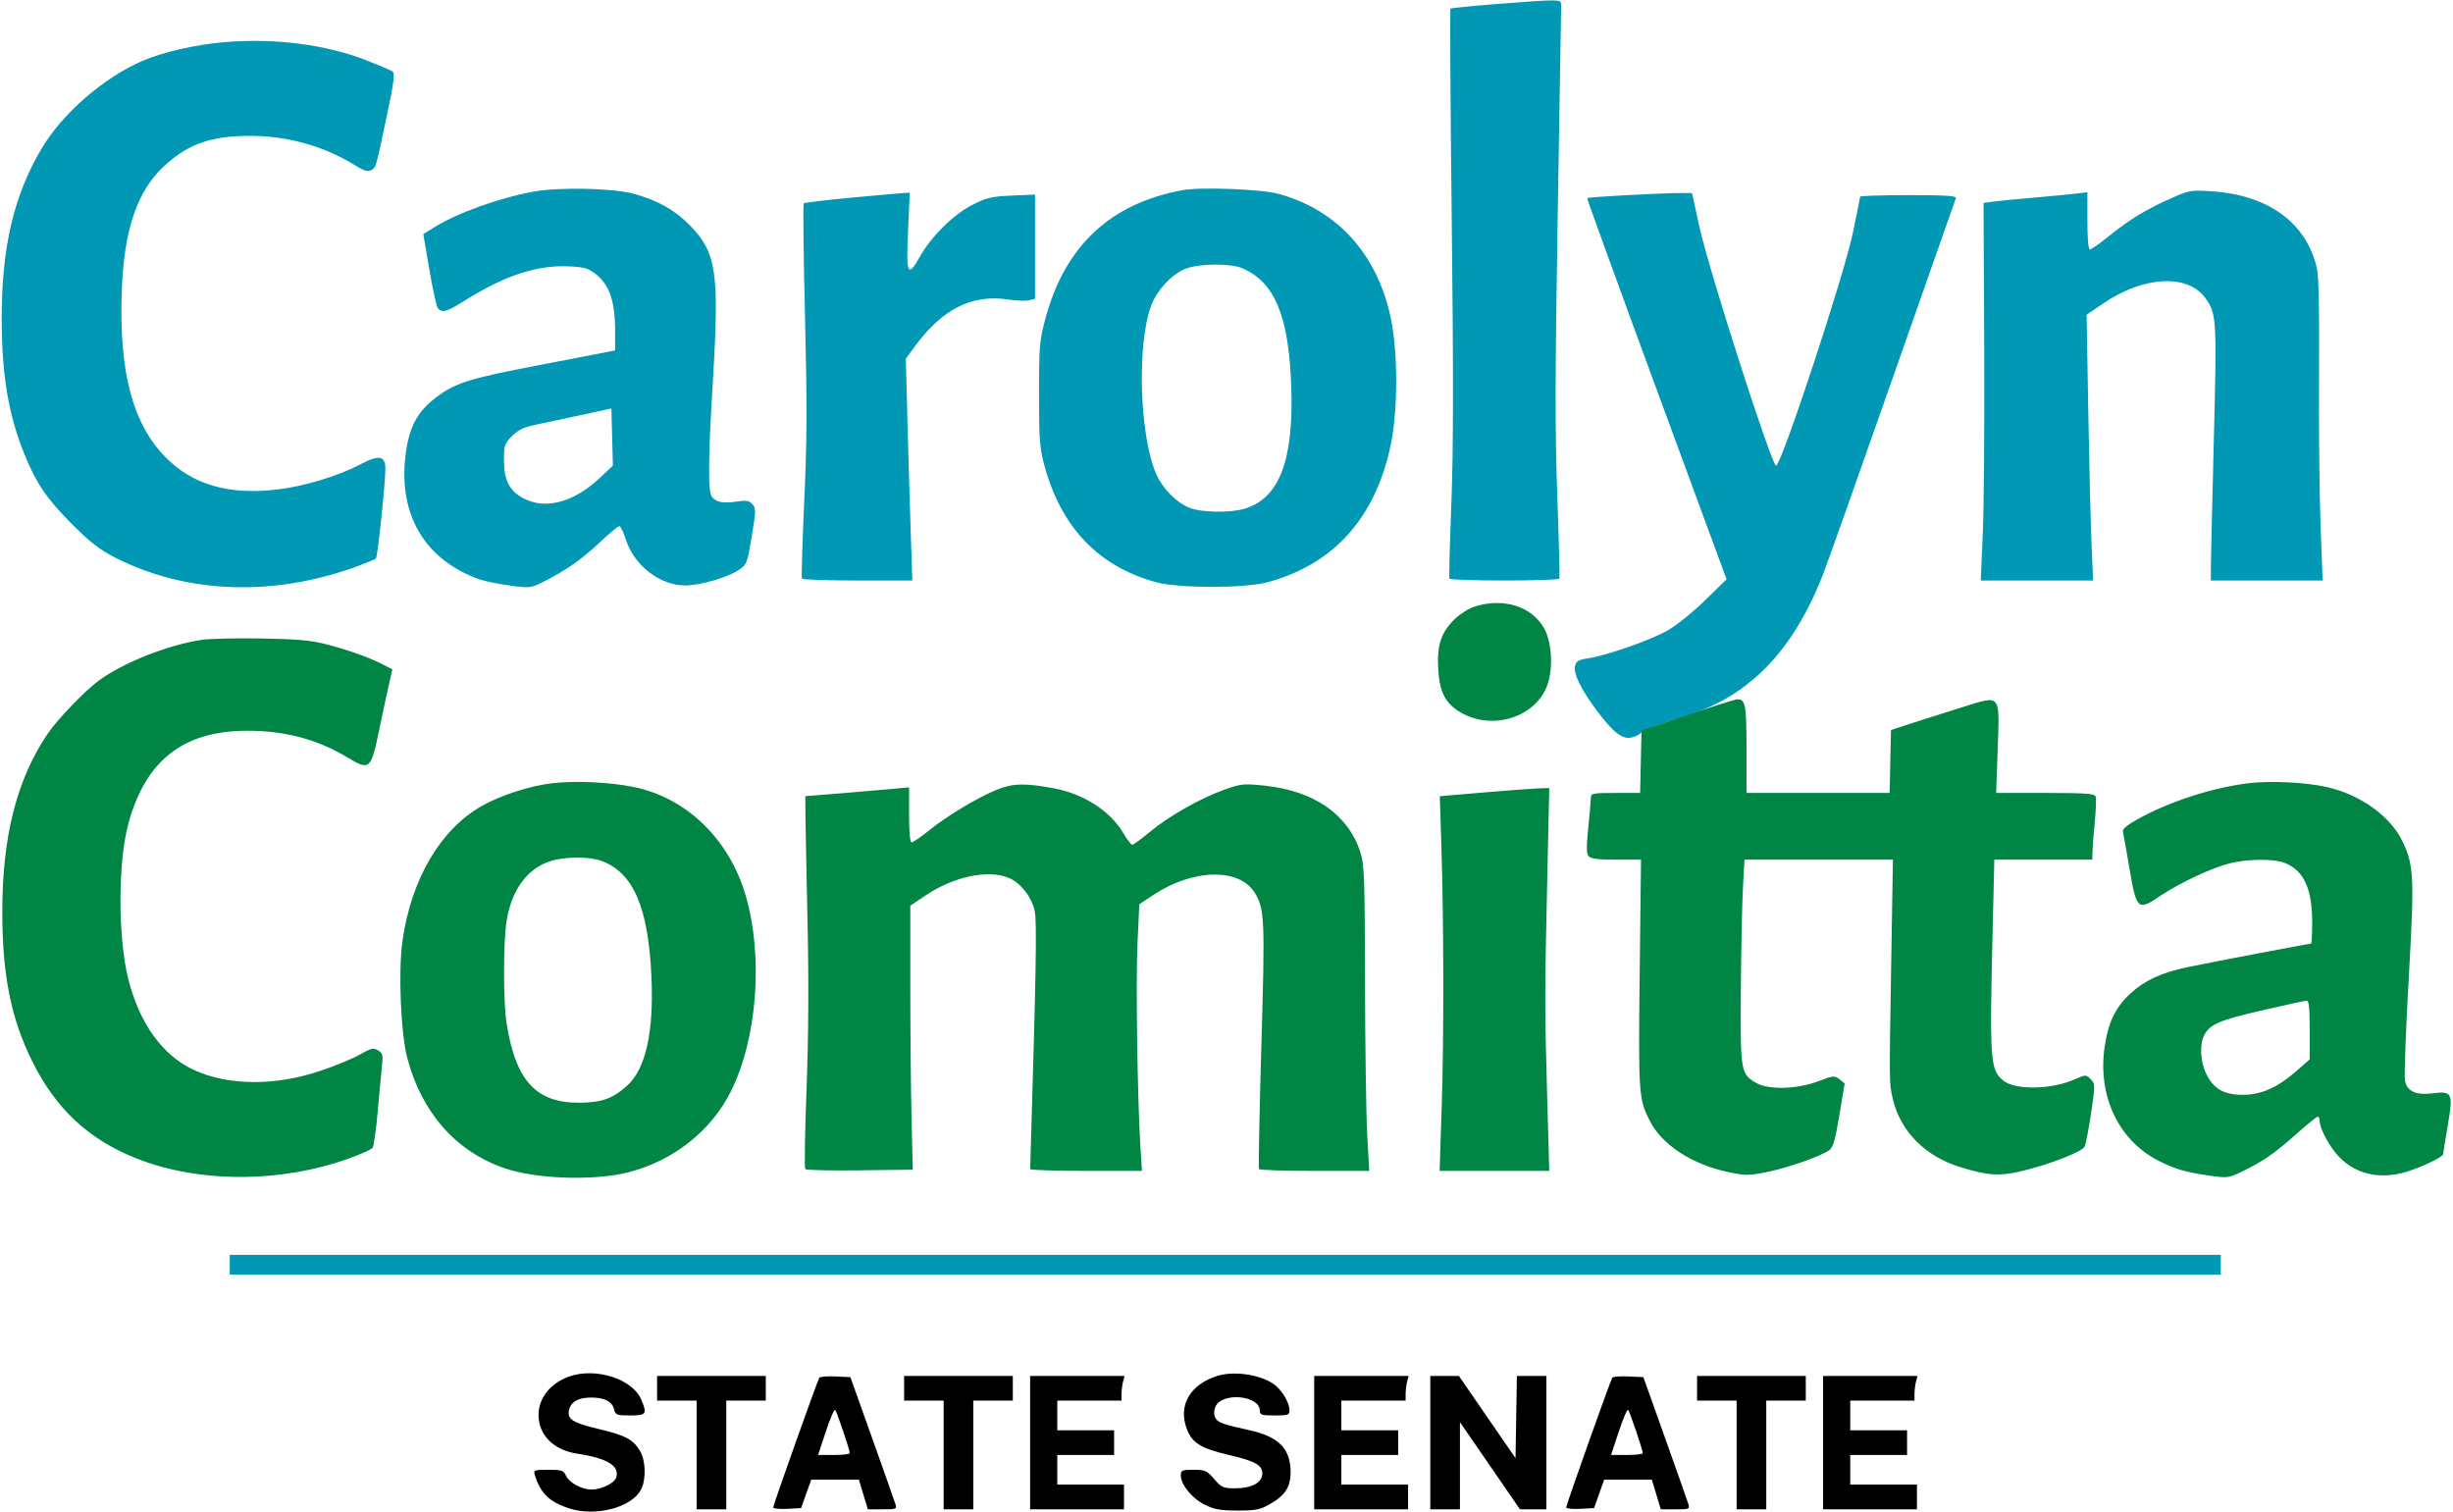
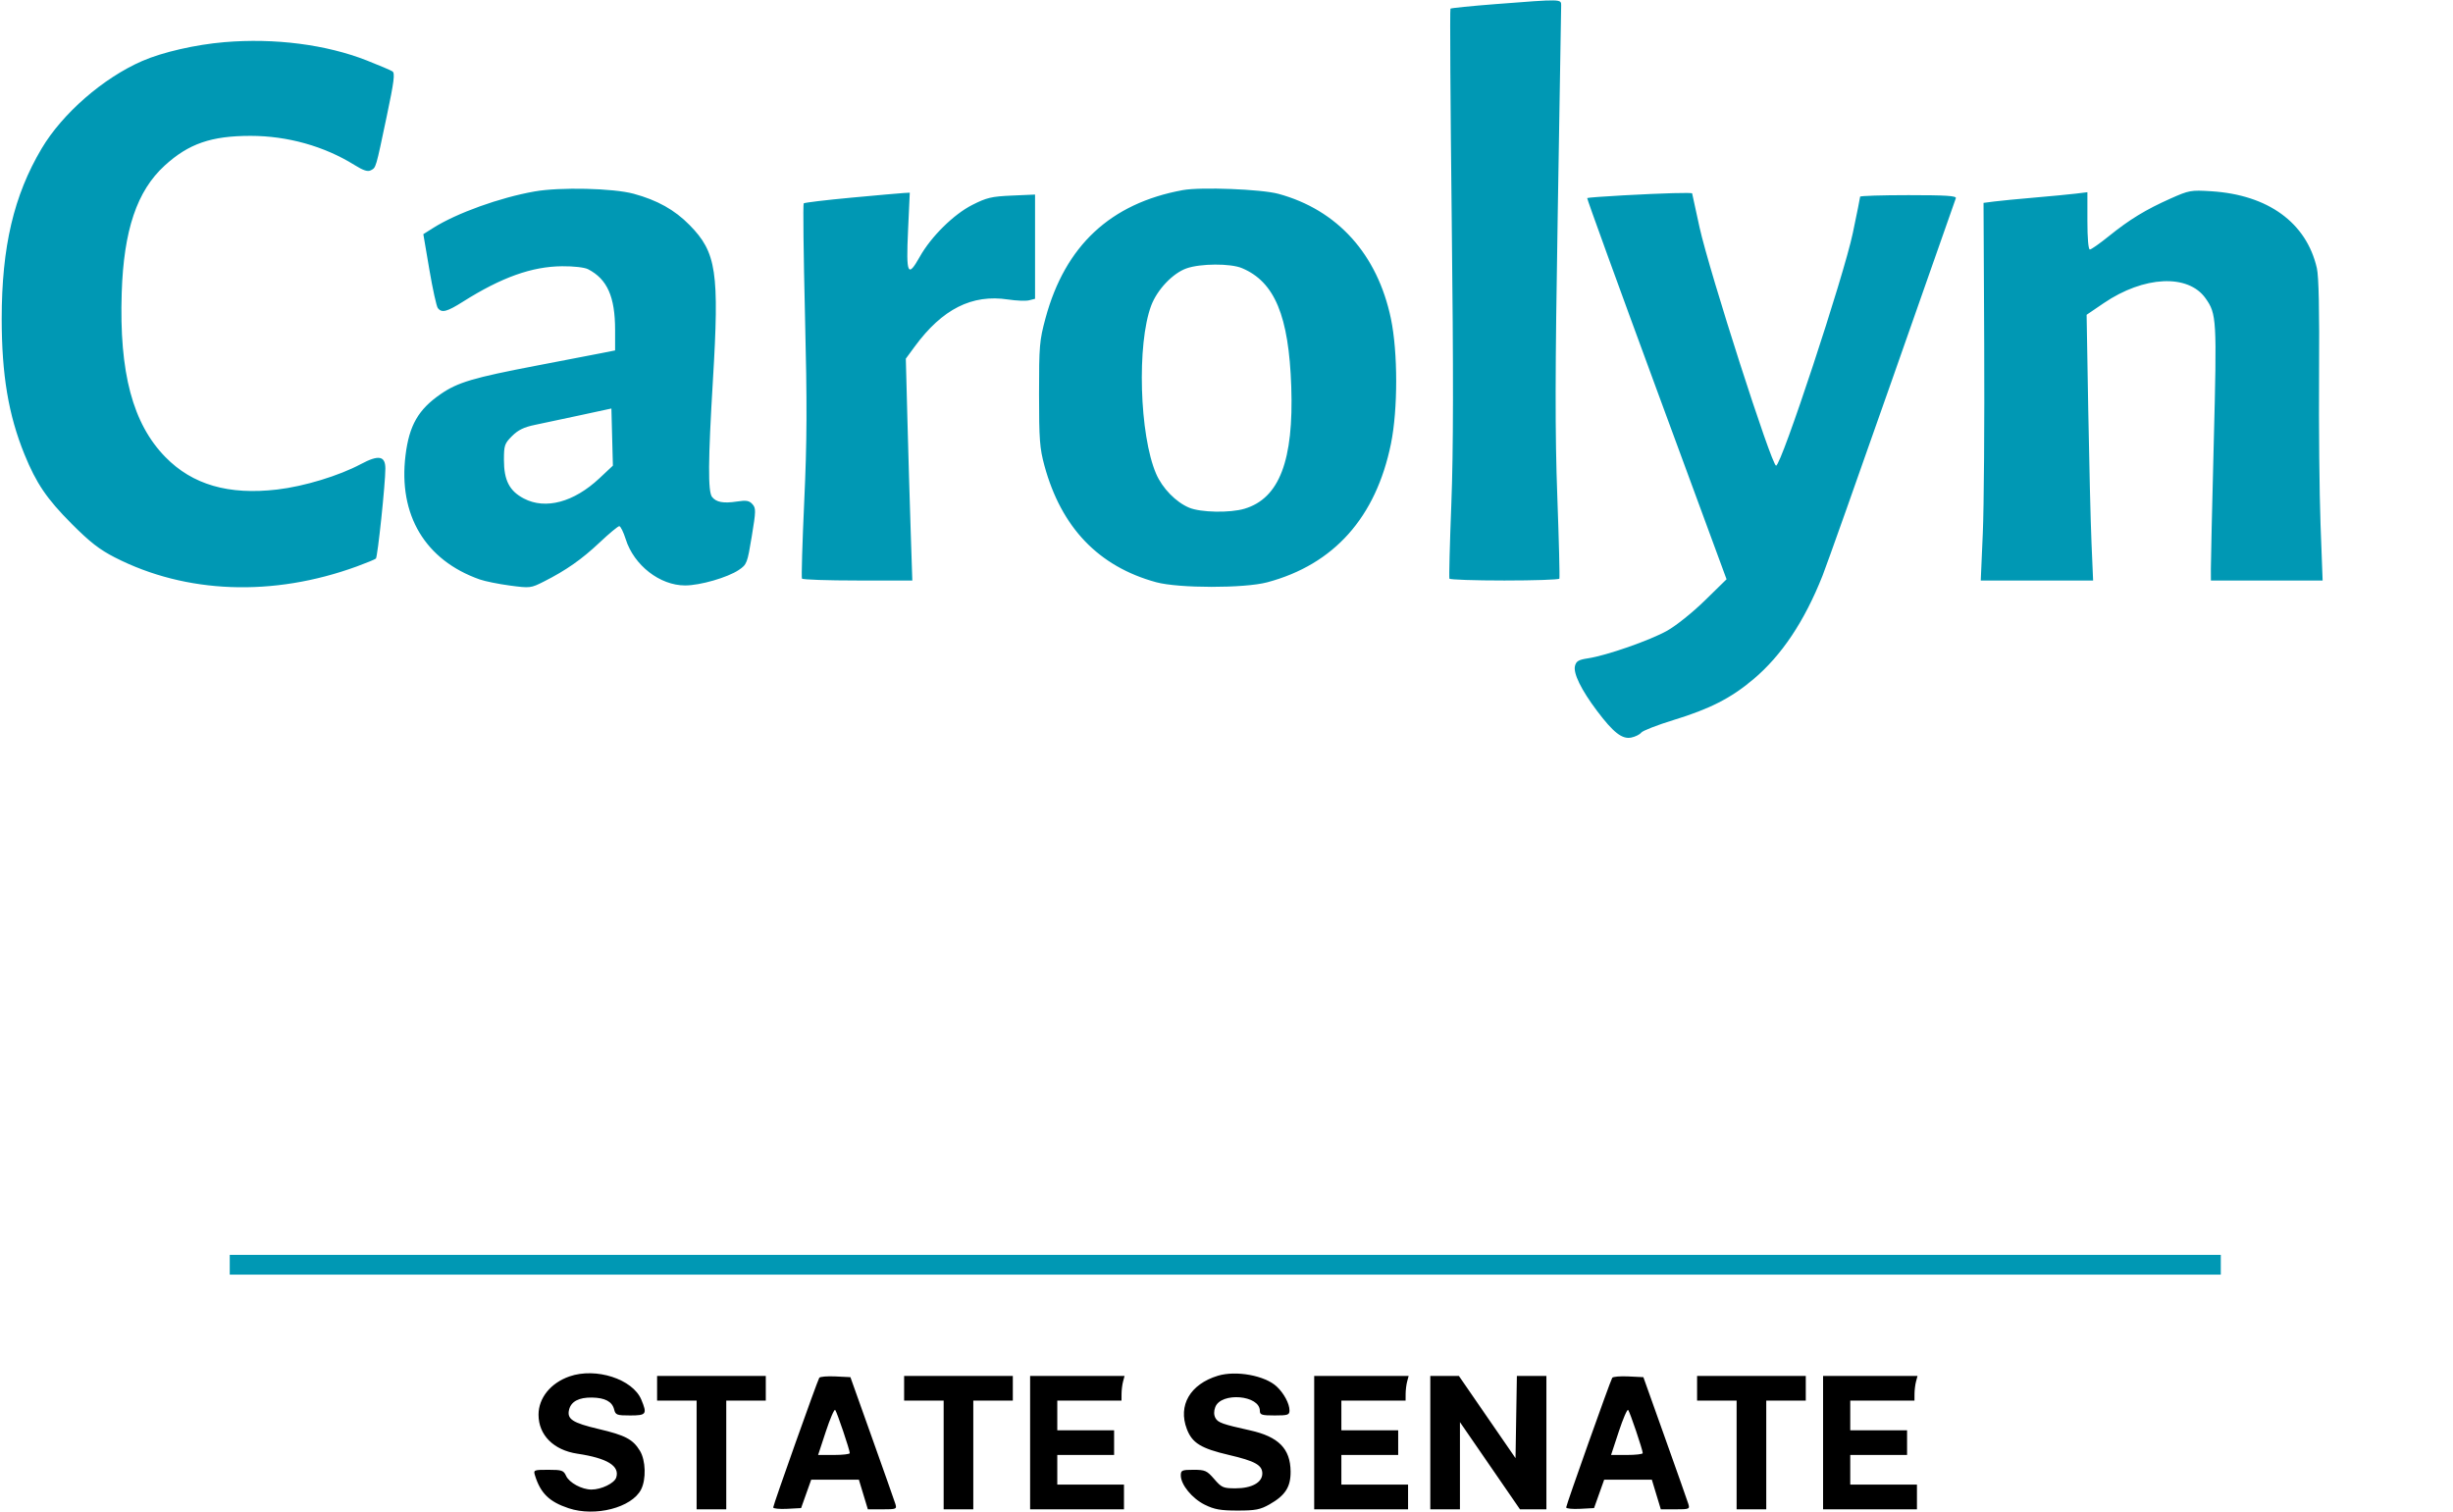
<svg xmlns="http://www.w3.org/2000/svg" width="993" height="612" viewBox="0 0 993 612" version="1.1">
  <path d="M 230.500 557.207 C 222.901 559.863, 217.999 565.940, 218.002 572.700 C 218.005 580.925, 224.088 587.036, 233.708 588.479 C 245.836 590.298, 250.950 593.431, 249.459 598.129 C 248.729 600.429, 243.438 603, 239.433 603 C 235.536 603, 230.432 600.243, 229.160 597.452 C 228.152 595.240, 227.446 595, 221.954 595 C 216.101 595, 215.892 595.087, 216.559 597.250 C 218.790 604.483, 222.350 607.959, 230.190 610.563 C 240.950 614.137, 255.708 610.334, 259.494 603.011 C 261.631 598.879, 261.410 591.185, 259.044 587.304 C 256.212 582.660, 253.136 581.033, 242.400 578.501 C 231.701 575.978, 229.413 574.476, 230.382 570.614 C 231.205 567.335, 234.363 565.674, 239.618 565.753 C 244.896 565.833, 247.807 567.381, 248.597 570.529 C 249.168 572.807, 249.676 573, 255.108 573 C 261.670 573, 262.053 572.455, 259.606 566.600 C 256.125 558.268, 241.223 553.458, 230.500 557.207 M 492.994 556.934 C 481.784 560.344, 476.791 568.928, 480.448 578.503 C 482.615 584.176, 486.166 586.357, 497.562 589.014 C 508.049 591.459, 511 593.103, 511 596.500 C 511 600.130, 506.726 602.500, 500.180 602.500 C 495.173 602.500, 494.531 602.222, 491.530 598.750 C 488.567 595.323, 487.845 595, 483.144 595 C 478.464 595, 478 595.205, 478 597.268 C 478 601.018, 482.577 606.614, 487.713 609.143 C 491.604 611.059, 494.092 611.500, 501 611.500 C 508.224 611.500, 510.162 611.125, 513.911 609 C 520.305 605.377, 522.510 601.935, 522.452 595.670 C 522.366 586.451, 517.556 581.586, 506 579.028 C 494.919 576.575, 493.014 575.895, 492.017 574.032 C 491.354 572.794, 491.333 571.254, 491.956 569.616 C 494.304 563.440, 510 564.750, 510 571.122 C 510 572.751, 510.797 573, 516 573 C 521.382 573, 522 572.789, 522 570.950 C 522 568.226, 519.743 564.016, 516.817 561.284 C 512.047 556.830, 500.354 554.695, 492.994 556.934 M 266 562 L 266 567 274 567 L 282 567 282 589 L 282 611 288 611 L 294 611 294 589 L 294 567 302 567 L 310 567 310 562 L 310 557 288 557 L 266 557 266 562 M 331.651 557.755 C 330.837 559.073, 313 609.261, 313 610.235 C 313 610.711, 315.540 610.965, 318.645 610.800 L 324.291 610.500 326.339 604.750 L 328.388 599 338.036 599 L 347.683 599 349.500 605 L 351.317 611 357.226 611 C 362.895 611, 363.106 610.909, 362.433 608.750 C 362.047 607.513, 357.799 595.475, 352.992 582 L 344.254 557.500 338.214 557.205 C 334.892 557.042, 331.939 557.290, 331.651 557.755 M 366 562 L 366 567 374 567 L 382 567 382 589 L 382 611 388 611 L 394 611 394 589 L 394 567 402 567 L 410 567 410 562 L 410 557 388 557 L 366 557 366 562 M 417 584 L 417 611 436 611 L 455 611 455 606 L 455 601 441.500 601 L 428 601 428 595 L 428 589 439.500 589 L 451 589 451 584 L 451 579 439.500 579 L 428 579 428 573 L 428 567 441 567 L 454 567 454.014 564.250 C 454.021 562.737, 454.299 560.487, 454.630 559.250 L 455.233 557 436.117 557 L 417 557 417 584 M 532 584 L 532 611 551 611 L 570 611 570 606 L 570 601 556.500 601 L 543 601 543 595 L 543 589 554.500 589 L 566 589 566 584 L 566 579 554.500 579 L 543 579 543 573 L 543 567 556 567 L 569 567 569.014 564.250 C 569.021 562.737, 569.299 560.487, 569.630 559.250 L 570.233 557 551.117 557 L 532 557 532 584 M 579 584 L 579 611 585 611 L 591 611 591 593.350 L 591 575.699 603.150 593.350 L 615.300 611 620.650 611 L 626 611 626 584 L 626 557 620.024 557 L 614.048 557 613.774 573.644 L 613.500 590.287 602.037 573.644 L 590.573 557 584.787 557 L 579 557 579 584 M 652.651 557.755 C 651.837 559.073, 634 609.261, 634 610.235 C 634 610.711, 636.540 610.965, 639.645 610.800 L 645.291 610.500 647.339 604.750 L 649.388 599 659.036 599 L 668.683 599 670.500 605 L 672.317 611 678.226 611 C 683.895 611, 684.106 610.909, 683.433 608.750 C 683.047 607.513, 678.799 595.475, 673.992 582 L 665.254 557.500 659.214 557.205 C 655.892 557.042, 652.939 557.290, 652.651 557.755 M 687 562 L 687 567 695 567 L 703 567 703 589 L 703 611 709 611 L 715 611 715 589 L 715 567 723 567 L 731 567 731 562 L 731 557 709 557 L 687 557 687 562 M 738 584 L 738 611 757 611 L 776 611 776 606 L 776 601 762.500 601 L 749 601 749 595 L 749 589 760.500 589 L 772 589 772 584 L 772 579 760.500 579 L 749 579 749 573 L 749 567 762 567 L 775 567 775.014 564.250 C 775.021 562.737, 775.299 560.487, 775.630 559.250 L 776.233 557 757.117 557 L 738 557 738 584 M 334.302 579.514 L 331.178 589 337.589 589 C 341.115 589, 344 588.664, 344 588.253 C 344 586.967, 338.786 571.538, 338.089 570.764 C 337.725 570.358, 336.021 574.296, 334.302 579.514 M 655.302 579.514 L 652.178 589 658.589 589 C 662.115 589, 665 588.664, 665 588.253 C 665 586.967, 659.786 571.538, 659.089 570.764 C 658.725 570.358, 657.021 574.296, 655.302 579.514" stroke="none" fill="#000000" fill-rule="evenodd" />
  <path d="M 605.562 1.652 C 595.697 2.416, 587.415 3.251, 587.159 3.507 C 586.903 3.763, 587.137 42.341, 587.678 89.236 C 588.395 151.387, 588.351 182.497, 587.516 204 C 586.885 220.225, 586.538 233.838, 586.744 234.250 C 586.950 234.662, 596.965 235, 609 235 C 621.035 235, 631.045 234.662, 631.245 234.250 C 631.444 233.838, 631.072 218.875, 630.417 201 C 629.471 175.169, 629.506 151.674, 630.590 86.500 C 631.341 41.400, 631.965 3.488, 631.977 2.250 C 632.004 -0.427, 632.305 -0.420, 605.562 1.652 M 90.852 17.064 C 79.169 18.048, 65.780 21.117, 57.573 24.693 C 41.770 31.578, 25.303 45.908, 16.859 60.121 C 5.576 79.113, 0.690 99.927, 0.690 129 C 0.690 151.721, 3.420 167.995, 9.903 183.927 C 14.682 195.669, 18.953 201.956, 28.998 212.033 C 36.393 219.452, 40.274 222.474, 46.500 225.658 C 75.304 240.391, 110.530 241.695, 144.500 229.288 C 148.350 227.882, 151.801 226.454, 152.168 226.115 C 152.874 225.465, 156 195.750, 156 189.690 C 156 184.528, 153.301 184.028, 146.115 187.858 C 137.182 192.619, 123.157 196.885, 112.218 198.169 C 92.550 200.476, 77.906 196.227, 66.953 185.033 C 53.718 171.507, 48.227 150.853, 49.270 118.526 C 50.088 93.155, 55.446 77.277, 66.641 67.045 C 76.363 58.160, 85.494 55, 101.447 55 C 116.341 55, 131.274 59.183, 143.454 66.767 C 147.114 69.046, 148.860 69.610, 150.136 68.927 C 152.246 67.798, 152.061 68.429, 156.545 47.122 C 159.540 32.889, 159.958 29.587, 158.851 28.882 C 158.108 28.408, 153.450 26.428, 148.500 24.482 C 132.079 18.027, 111.250 15.347, 90.852 17.064 M 216.437 77.497 C 202.368 79.970, 184.883 86.261, 175.344 92.283 L 171.366 94.794 173.810 109.147 C 175.154 117.041, 176.702 124.063, 177.249 124.750 C 178.855 126.766, 180.910 126.236, 187.406 122.133 C 203.014 112.276, 215.306 107.881, 227.548 107.780 C 232.213 107.741, 236.626 108.245, 238.048 108.979 C 245.830 112.995, 249 120.124, 249 133.611 L 249 141.858 243.750 142.898 C 240.863 143.470, 228.919 145.770, 217.208 148.010 C 191.561 152.914, 185.299 154.773, 178.392 159.530 C 169.329 165.772, 165.646 172.188, 164.157 184.328 C 161.191 208.493, 172.123 226.781, 194.185 234.565 C 196.319 235.318, 201.821 236.434, 206.412 237.045 C 214.563 238.130, 214.885 238.092, 220.130 235.441 C 229.180 230.866, 235.493 226.443, 242.772 219.576 C 246.606 215.959, 250.169 213, 250.689 213 C 251.209 213, 252.388 215.389, 253.308 218.310 C 256.625 228.832, 267.127 237, 277.339 237 C 283.415 237, 294.526 233.794, 299.076 230.728 C 302.334 228.532, 302.524 228.040, 304.320 217.154 C 306.030 206.787, 306.051 205.714, 304.581 204.090 C 303.281 202.653, 302.106 202.453, 298.333 203.025 C 292.854 203.857, 289.967 203.329, 288.250 201.181 C 286.551 199.056, 286.643 186.359, 288.591 154 C 291.235 110.096, 290.047 102.181, 279.149 91.101 C 273.096 84.946, 266.120 81.044, 256.500 78.432 C 248.215 76.183, 226.766 75.682, 216.437 77.497 M 478.831 76.958 C 449.566 82.305, 431.173 99.450, 423.241 128.776 C 420.793 137.829, 420.612 139.948, 420.615 159.500 C 420.618 177.944, 420.884 181.474, 422.796 188.500 C 429.619 213.576, 444.719 229.330, 468.032 235.696 C 477.123 238.178, 503.752 238.196, 513 235.726 C 539.983 228.519, 556.994 209.465, 563.075 179.634 C 565.902 165.770, 565.895 142.556, 563.060 129 C 557.605 102.913, 541.418 84.958, 517.500 78.461 C 510.590 76.584, 486.089 75.632, 478.831 76.958 M 878.646 80.382 C 868.577 84.869, 862.077 88.832, 853.711 95.583 C 850.019 98.562, 846.548 101, 845.999 101 C 845.391 101, 845 96.460, 845 89.406 L 845 77.812 840.250 78.390 C 837.638 78.708, 830.100 79.429, 823.500 79.992 C 816.900 80.555, 809.578 81.266, 807.228 81.573 L 802.956 82.129 803.228 139.315 C 803.378 170.767, 803.124 205.162, 802.664 215.750 L 801.829 235 824.570 235 L 847.311 235 846.660 219.750 C 846.303 211.363, 845.711 187.159, 845.346 165.965 L 844.682 127.430 851.591 122.731 C 867.854 111.669, 885.744 110.800, 892.803 120.727 C 897.327 127.091, 897.444 129.102, 896.162 178.830 C 895.501 204.499, 894.969 227.637, 894.980 230.250 L 895 235 917.611 235 L 940.223 235 939.375 212.250 C 938.910 199.738, 938.642 172.400, 938.780 151.500 C 938.953 125.528, 938.668 111.917, 937.880 108.500 C 933.647 90.124, 918.139 78.859, 895.089 77.418 C 886.878 76.905, 886.154 77.036, 878.646 80.382 M 344.705 80.007 C 334.368 80.969, 325.656 82.011, 325.344 82.322 C 325.033 82.634, 325.269 103.051, 325.870 127.694 C 326.753 163.918, 326.694 178.337, 325.562 202.977 C 324.792 219.739, 324.377 233.802, 324.640 234.227 C 324.903 234.652, 335.063 235, 347.218 235 L 369.317 235 368.649 214.750 C 368.282 203.613, 367.690 183.407, 367.333 169.849 L 366.685 145.197 370.294 140.281 C 381.444 125.091, 393.465 119.030, 408.060 121.239 C 411.434 121.750, 415.276 121.897, 416.597 121.565 L 419 120.962 419 99.862 L 419 78.761 409.617 79.172 C 401.385 79.532, 399.416 79.997, 393.569 82.965 C 386.027 86.793, 376.915 95.795, 372.343 103.936 C 367.467 112.618, 366.774 111.100, 367.579 93.500 L 368.288 78 365.894 78.129 C 364.577 78.200, 355.042 79.045, 344.705 80.007 M 657.154 79.079 C 649.264 79.507, 642.673 80.003, 642.506 80.179 C 642.340 80.356, 654.967 115.150, 670.566 157.500 L 698.927 234.500 690.118 243.115 C 685.147 247.975, 678.492 253.304, 674.846 255.344 C 667.824 259.270, 650.275 265.386, 642.822 266.504 C 639.029 267.073, 638.055 267.646, 637.565 269.598 C 636.817 272.579, 640.097 279.270, 646.446 287.717 C 653.067 296.524, 656.640 299.322, 660.324 298.585 C 661.952 298.260, 663.783 297.354, 664.392 296.573 C 665.002 295.792, 670.900 293.495, 677.500 291.469 C 692.254 286.940, 700.694 282.629, 709.780 274.980 C 721.229 265.343, 730.490 251.468, 737.800 233 C 739.432 228.875, 752.131 193.100, 766.019 153.500 C 779.907 113.900, 791.483 80.938, 791.742 80.250 C 792.110 79.276, 787.878 79, 772.607 79 C 761.823 79, 753 79.278, 753 79.618 C 753 79.957, 751.665 86.595, 750.033 94.368 C 746.360 111.864, 721.075 188.500, 718.975 188.500 C 717.182 188.500, 692.061 110.291, 687.997 92.055 C 686.349 84.661, 685 78.473, 685 78.305 C 685 77.866, 673.701 78.180, 657.154 79.079 M 480.301 108.645 C 474.730 110.618, 468.427 117.268, 466.006 123.725 C 460.180 139.261, 461.258 176.107, 467.997 191.772 C 470.525 197.647, 476.011 203.282, 481.383 205.520 C 486.096 207.484, 497.921 207.703, 503.817 205.937 C 517.886 201.721, 523.744 186.399, 522.717 156.500 C 521.732 127.838, 515.997 114.075, 502.728 108.531 C 498.074 106.586, 485.939 106.648, 480.301 108.645 M 235 168.071 C 228.125 169.557, 219.815 171.326, 216.534 172.002 C 212.099 172.916, 209.726 174.074, 207.284 176.516 C 204.260 179.540, 204 180.304, 204 186.166 C 204 194.447, 206.223 198.755, 212.074 201.815 C 220.836 206.397, 232.300 203.322, 242.655 193.611 L 248.106 188.500 247.803 176.934 L 247.500 165.369 235 168.071 M 93 512 L 93 516 496 516 L 899 516 899 512 L 899 508 496 508 L 93 508 93 512" stroke="none" fill="#0098b4" fill-rule="evenodd" />
-   <path d="M 597.107 245.504 C 594.691 246.257, 590.982 248.565, 588.865 250.632 C 583.353 256.015, 581.639 261.205, 582.197 270.834 C 582.742 280.256, 585.115 284.824, 591.337 288.431 C 604.427 296.018, 622.116 290.198, 626.551 276.846 C 628.801 270.073, 628.132 259.787, 625.090 254.375 C 620.089 245.475, 608.737 241.877, 597.107 245.504 M 81.500 259.042 C 67.868 261.120, 49.845 268.268, 40.002 275.502 C 34.315 279.682, 23.320 291.112, 19.322 297 C 6.836 315.387, 0.922 338.539, 0.929 369 C 0.935 394.717, 4.411 412.161, 12.991 429.522 C 22.509 448.779, 35.734 461.160, 55.014 468.862 C 80.325 478.974, 113.625 478.973, 141.576 468.859 C 146.140 467.208, 150.290 465.326, 150.797 464.678 C 151.305 464.030, 152.251 457.425, 152.900 450 C 153.550 442.575, 154.327 434.250, 154.628 431.500 C 155.106 427.136, 154.903 426.336, 153.033 425.208 C 151.161 424.078, 150.231 424.293, 145.638 426.921 C 142.748 428.574, 135.508 431.559, 129.549 433.553 C 111.135 439.714, 92.125 439.523, 78.263 433.036 C 65.753 427.182, 56.473 414.284, 51.975 396.500 C 47.689 379.553, 47.698 348.950, 51.993 333.295 C 58.999 307.757, 74.207 295.883, 100 295.813 C 115.243 295.772, 128.411 299.263, 140.523 306.556 C 149.645 312.049, 150.135 311.640, 153.440 295.772 C 154.961 288.472, 156.796 279.902, 157.519 276.728 L 158.833 270.955 154.963 268.981 C 149.360 266.123, 141.636 263.354, 132.500 260.930 C 126.059 259.221, 120.895 258.741, 106 258.468 C 95.825 258.281, 84.800 258.540, 81.500 259.042 M 683 289.481 L 664.500 295.737 664.220 308.369 L 663.940 321 653.970 321 C 644.853 321, 644 321.162, 644 322.894 C 644 323.936, 643.529 329.377, 642.954 334.986 C 642.169 342.629, 642.200 345.536, 643.076 346.592 C 643.939 347.631, 646.868 348, 654.271 348 L 664.296 348 663.768 394.110 C 663.208 442.951, 663.342 444.898, 667.889 453.791 C 672.881 463.555, 685.065 471.453, 699.912 474.549 C 706.588 475.941, 707.992 475.931, 715.377 474.439 C 723.852 472.726, 737.212 468.028, 740.554 465.584 C 742.060 464.483, 742.972 461.293, 744.613 451.383 L 746.730 438.602 744.658 436.924 C 742.702 435.340, 742.217 435.384, 736.043 437.711 C 727.389 440.972, 715.872 441.275, 710.888 438.372 C 704.620 434.722, 704.476 433.837, 704.717 400.500 C 704.837 384, 705.219 365.438, 705.566 359.250 L 706.197 348 736.235 348 L 766.273 348 765.595 389.250 C 764.769 439.487, 764.758 438.338, 766.146 444.500 C 769.170 457.929, 779.251 468.135, 793.881 472.577 C 804.918 475.928, 809.457 476.204, 818.442 474.070 C 829.567 471.428, 842.788 466.283, 843.868 464.176 C 844.340 463.254, 845.518 457.168, 846.486 450.651 C 848.211 439.047, 848.207 438.763, 846.317 436.872 C 844.409 434.965, 844.331 434.966, 839.835 436.955 C 830.238 441.200, 815.299 441.350, 810.688 437.248 C 805.627 432.744, 805.394 429.188, 806.663 375.750 L 807.322 348 827.161 348 L 847 348 847.027 345.250 C 847.042 343.738, 847.461 338.294, 847.958 333.153 C 848.456 328.012, 848.620 323.174, 848.324 322.403 C 847.887 321.264, 844.044 321, 827.926 321 L 808.067 321 808.682 303.246 C 809.471 280.478, 810.220 281.353, 794.211 286.334 C 787.770 288.337, 778.675 291.223, 774 292.747 L 765.500 295.516 765.220 308.258 L 764.940 321 735.970 321 L 707 321 707 303.200 C 707 285.027, 706.573 282.857, 703.050 283.112 C 702.197 283.174, 693.175 286.040, 683 289.481 M 223.841 317.023 C 214.724 318.054, 202.605 321.946, 195 326.285 C 178.241 335.847, 166.508 355.811, 162.934 380.846 C 161.179 393.135, 162.223 418.353, 164.905 428.442 C 170.771 450.510, 184.616 466.159, 204.250 472.914 C 217.127 477.344, 240.687 478.102, 254.500 474.531 C 272.625 469.846, 287.779 457.888, 295.798 441.945 C 306.540 420.589, 309.081 387.235, 301.850 362.500 C 295.170 339.651, 277.901 322.927, 256.500 318.583 C 246.949 316.644, 233.062 315.981, 223.841 317.023 M 910.286 317.057 C 895.480 318.868, 878.008 324.542, 865.228 331.689 C 860.702 334.220, 859.059 335.673, 859.383 336.855 C 859.632 337.760, 860.823 344.386, 862.031 351.581 C 864.821 368.189, 865.464 368.797, 874.066 362.955 C 881.939 357.609, 894.980 351.441, 902.460 349.526 C 909.929 347.614, 920.705 347.560, 925.128 349.413 C 932.739 352.601, 936 359.873, 936 373.659 C 936 378.247, 935.796 382, 935.546 382 C 934.613 382, 892.205 390.082, 885 391.633 C 874.858 393.816, 868.057 396.984, 862.482 402.123 C 856.364 407.763, 853.432 413.793, 851.980 423.723 C 849.061 443.687, 857.630 461.736, 873.935 469.967 C 880.567 473.315, 884.948 474.578, 894.743 475.965 C 901.680 476.947, 902.231 476.872, 907.743 474.185 C 916.267 470.031, 920.626 467.015, 929.500 459.133 C 933.900 455.225, 937.837 452.022, 938.250 452.014 C 938.663 452.006, 939.010 452.788, 939.022 453.750 C 939.059 456.669, 942.538 463.404, 946.111 467.474 C 952.897 475.202, 962.947 477.688, 974.068 474.388 C 980.168 472.579, 988.995 468.351, 989.009 467.233 C 989.014 466.830, 989.863 461.563, 990.896 455.528 C 993.135 442.449, 992.722 441.587, 984.700 442.597 C 977.991 443.442, 974.366 441.766, 973.556 437.444 C 973.206 435.578, 973.887 417.053, 975.069 396.276 C 977.420 354.970, 977.202 350.229, 972.504 340.500 C 967.611 330.367, 955.426 321.643, 941.930 318.609 C 933.308 316.671, 919.122 315.975, 910.286 317.057 M 403.500 319.701 C 395.430 323.039, 383.311 330.320, 376.055 336.191 C 372.787 338.836, 369.637 341, 369.056 341 C 368.378 341, 368 337.015, 368 329.862 L 368 318.724 361.750 319.327 C 358.313 319.659, 348.863 320.465, 340.750 321.118 L 326 322.306 326.059 329.903 C 326.092 334.081, 326.472 353.721, 326.905 373.547 C 327.428 397.549, 327.291 420.103, 326.495 441.047 C 325.838 458.346, 325.602 472.847, 325.970 473.270 C 326.339 473.694, 336.284 473.919, 348.070 473.770 L 369.500 473.500 369 452.500 C 368.725 440.950, 368.500 416.904, 368.500 399.064 L 368.500 366.628 374.854 362.371 C 386.090 354.842, 400.061 351.909, 408.298 355.351 C 413.138 357.374, 417.638 363.085, 418.853 368.749 C 419.793 373.134, 419.452 392.624, 417.023 473.250 C 417.010 473.663, 427.183 474, 439.629 474 L 462.258 474 461.648 464.250 C 460.434 444.826, 459.753 397.094, 460.472 381.755 L 461.208 366.056 466.839 362.319 C 482.891 351.664, 501.660 351.242, 507.935 361.395 C 511.946 367.885, 512.121 371.938, 510.613 423.492 C 509.825 450.437, 509.392 472.825, 509.649 473.242 C 509.907 473.659, 520.052 474, 532.194 474 L 554.269 474 553.464 459.250 C 553.022 451.137, 552.619 423.350, 552.568 397.500 C 552.485 354.825, 552.309 349.984, 550.648 344.897 C 545.662 329.626, 531.917 320.113, 511.834 318.035 C 503.419 317.165, 502.363 317.272, 495.666 319.669 C 485.902 323.165, 473.246 330.326, 465.561 336.705 C 462.053 339.617, 458.804 341.991, 458.341 341.980 C 457.879 341.969, 456.150 339.687, 454.501 336.909 C 449.396 328.313, 438.656 321.412, 426.910 319.180 C 415.119 316.940, 409.895 317.056, 403.500 319.701 M 600.670 320.799 L 582.841 322.314 583.440 340.907 C 584.455 372.403, 584.542 419.201, 583.637 447.250 L 582.773 474 604.964 474 L 627.155 474 626.328 444.750 C 625.301 408.463, 625.301 402.432, 626.330 356.250 L 627.160 319 622.830 319.142 C 620.448 319.221, 610.477 319.966, 600.670 320.799 M 223 348.537 C 213.452 351.501, 207.070 360.196, 205.044 373 C 203.724 381.338, 203.716 405.580, 205.029 414 C 208.718 437.643, 217.048 446.647, 235 446.394 C 243.745 446.271, 248.154 444.663, 253.847 439.519 C 261.376 432.717, 264.688 417.975, 263.720 395.565 C 262.497 367.258, 256.350 353.101, 243.252 348.427 C 238.419 346.702, 228.740 346.754, 223 348.537 M 915.500 409.067 C 898.350 413.020, 894.543 414.663, 892.265 419.096 C 890.301 422.918, 890.743 430.070, 893.250 435.015 C 896.243 440.920, 900.366 443.200, 908.049 443.200 C 915.390 443.200, 922.078 440.198, 929.750 433.457 L 935 428.845 935 416.922 C 935 408.012, 934.684 405.019, 933.750 405.074 C 933.063 405.115, 924.850 406.912, 915.500 409.067" stroke="none" fill="#008544" fill-rule="evenodd" />
</svg>